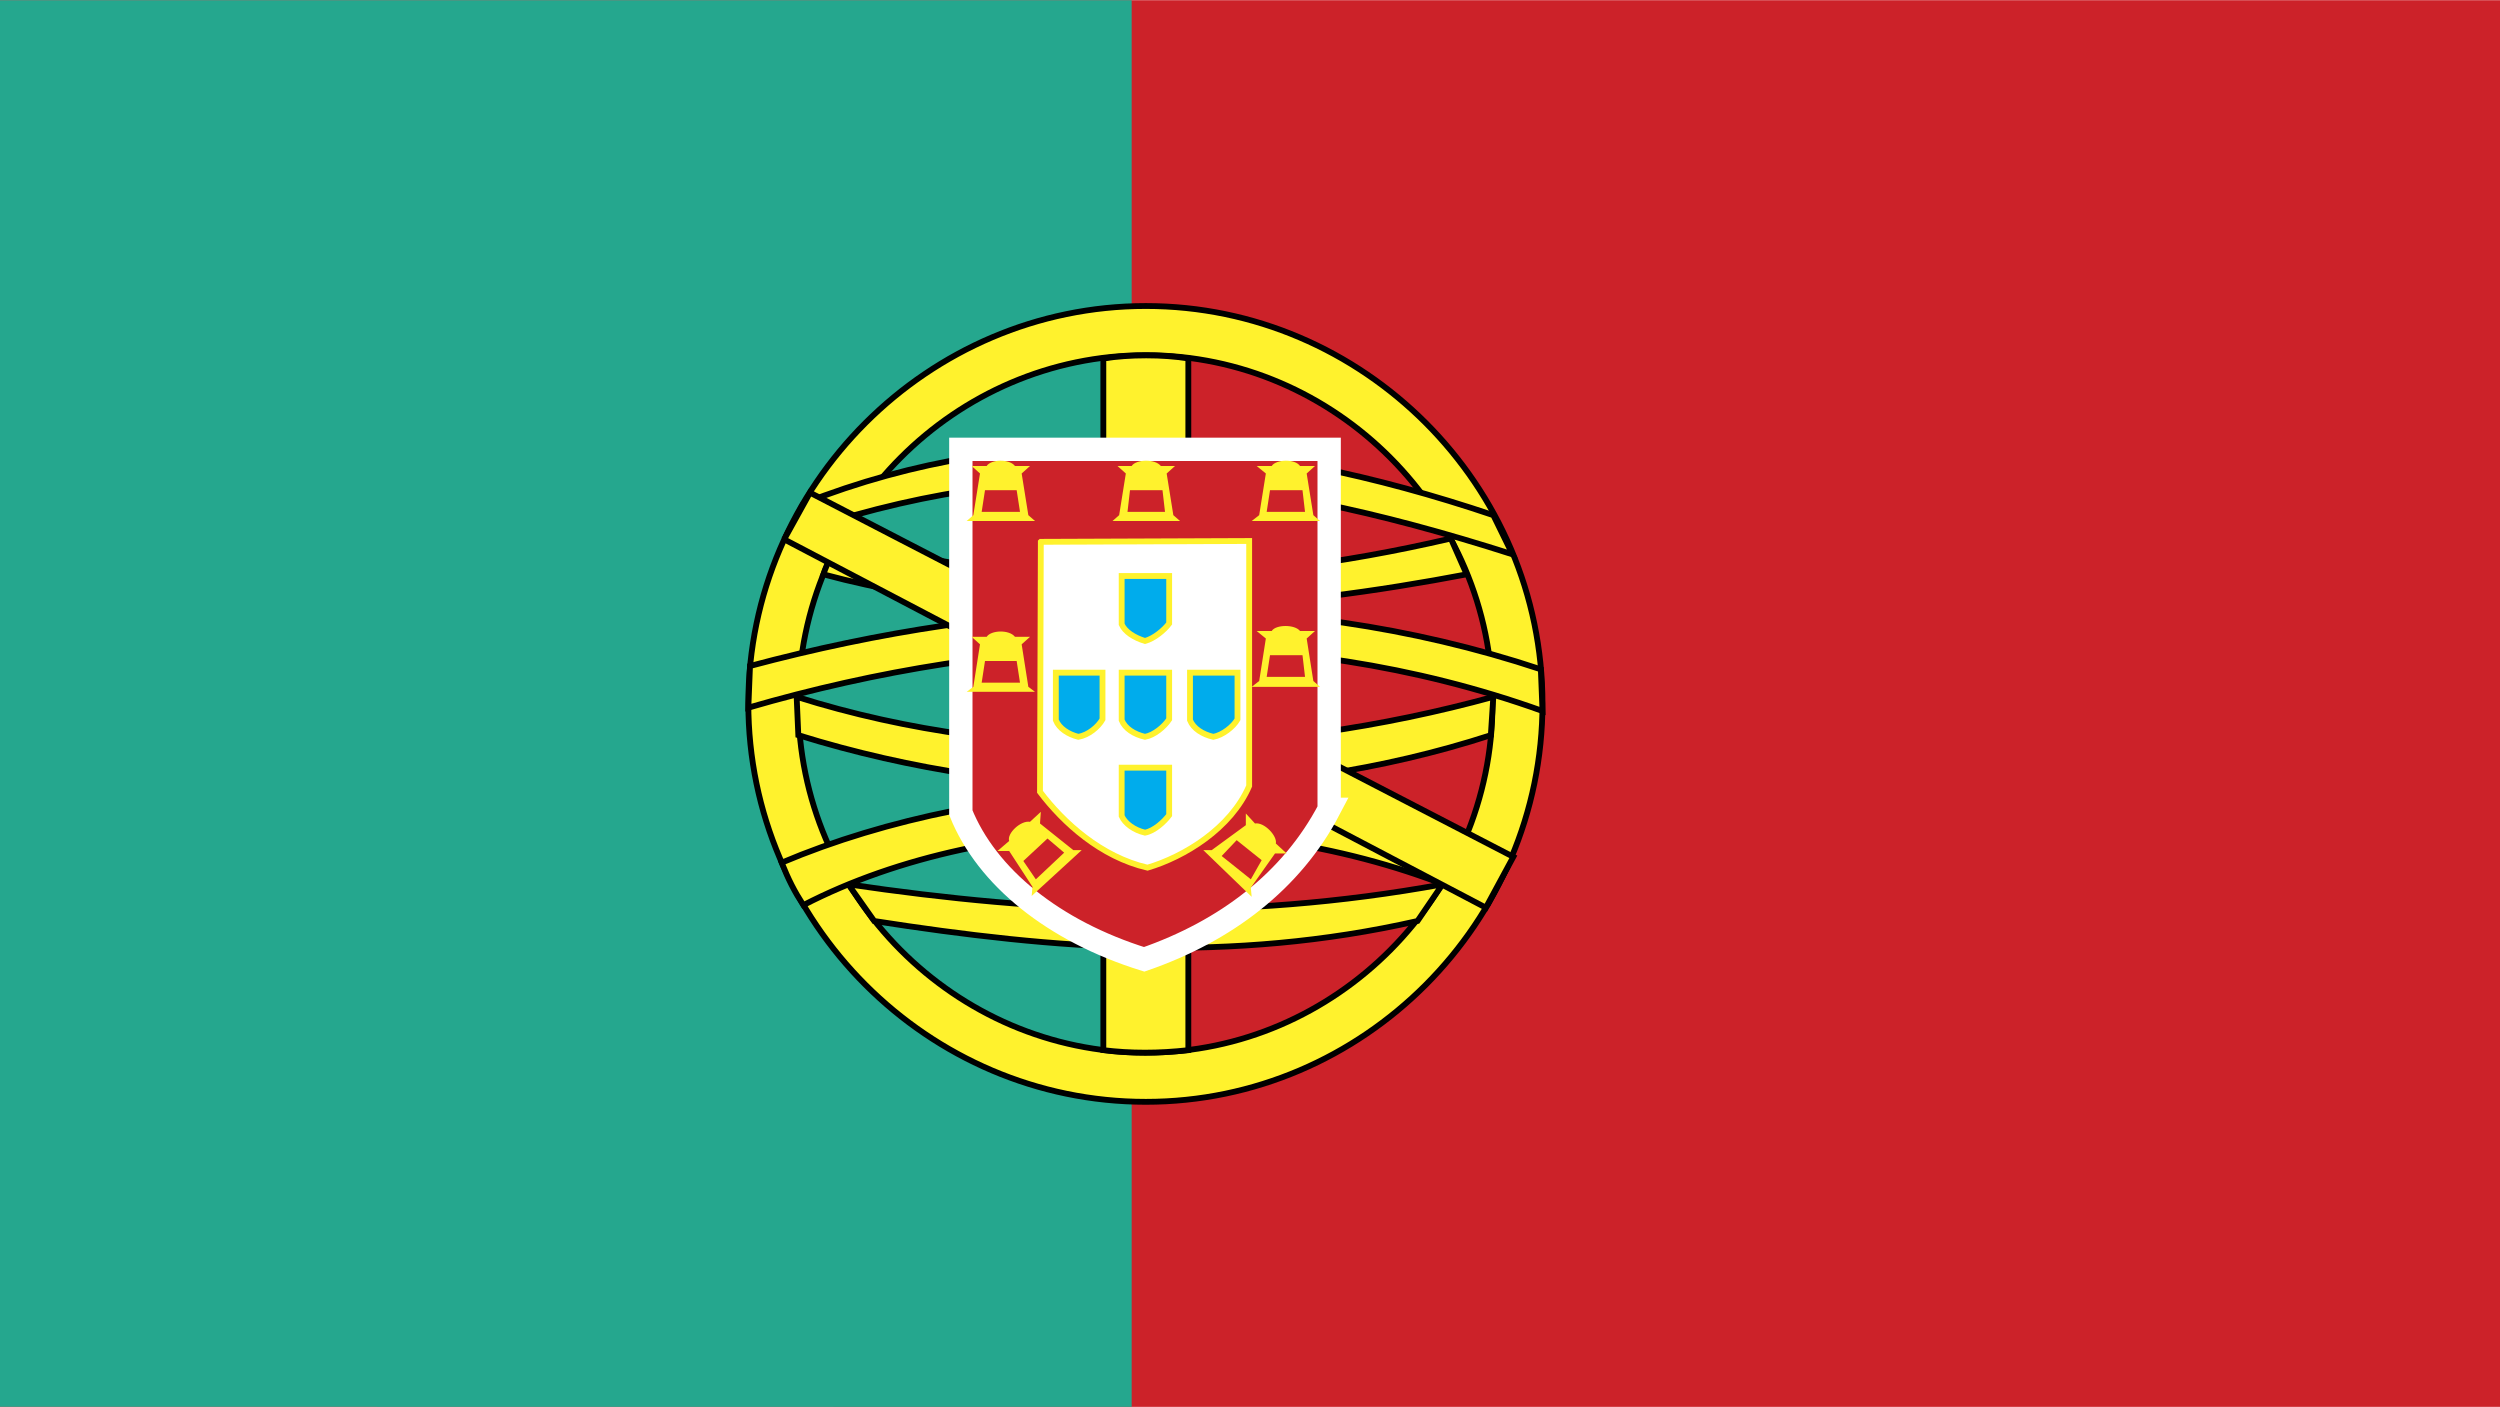
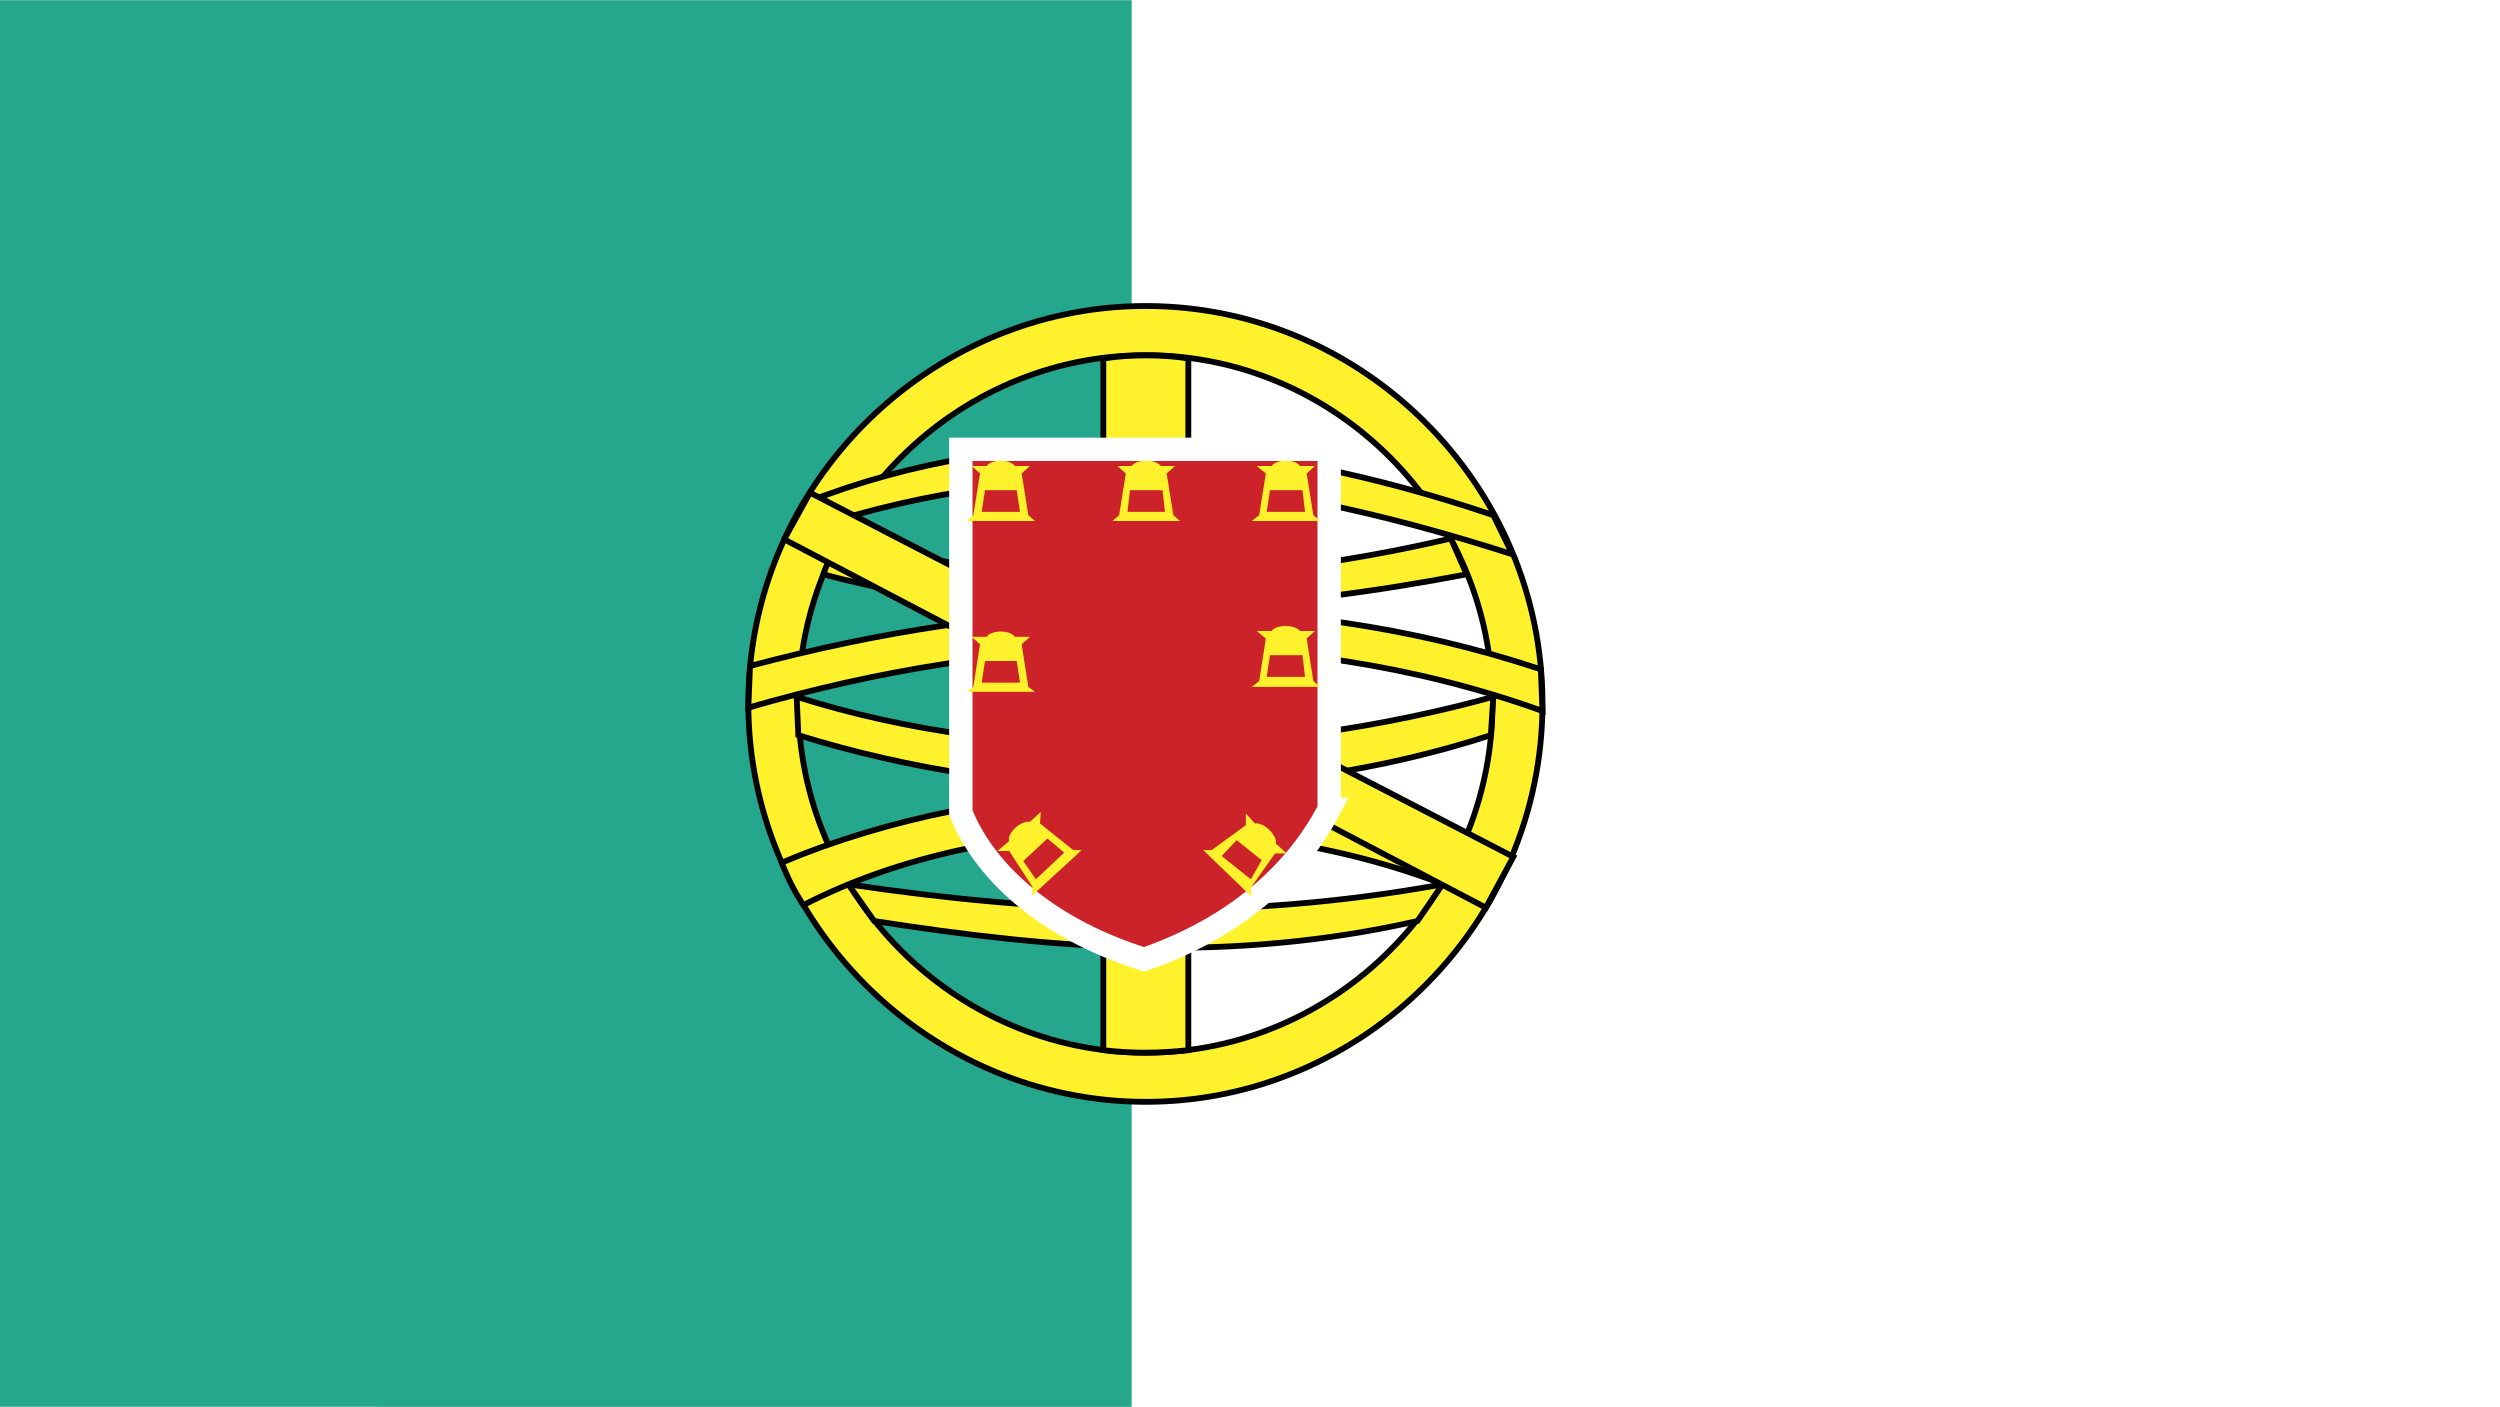
<svg xmlns="http://www.w3.org/2000/svg" width="2500" height="1407" viewBox="0 0 216 121.536">
  <g fill-rule="evenodd" clip-rule="evenodd">
-     <path fill="#cc2229" d="M0 0h216v121.536H0V0z" />
    <path fill="#25a78e" d="M0 0h97.776v121.536H0V0z" />
    <path d="M99 30.672c16.416 0 29.951 13.608 29.951 30.096 0 16.561-13.535 30.168-29.951 30.168-16.488 0-30.024-13.607-30.024-30.168 0-16.488 13.536-30.096 30.024-30.096zm0-4.248c18.793 0 34.271 15.48 34.271 34.344 0 18.937-15.479 34.416-34.271 34.416S64.656 79.705 64.656 60.768c0-18.864 15.552-34.344 34.344-34.344z" fill="#fff22d" stroke="#000" stroke-width=".504" stroke-miterlimit="2.613" />
    <path d="M129.023 44.496l1.656 3.384c-23.184-7.416-41.472-9-62.784-1.512l1.512-2.88c19.153-7.56 39.097-5.904 59.616 1.008zM129.023 60.192l-.215 3.312c-18.648 6.048-40.393 6.048-59.833 0l-.144-3.312c19.153 6.047 41.042 5.256 60.192 0zM124.633 76.392l-2.16 3.168c-16.201 3.672-31.249 2.448-46.945 0l-2.232-3.168c16.992 2.52 33.624 3.24 51.337 0z" fill="#fff22d" stroke="#000" stroke-width=".504" stroke-miterlimit="2.613" />
    <path d="M130.176 75.023l-1.584 3.024c-17.855-8.424-42.768-8.352-59.184.144-.792-1.224-1.296-2.231-1.872-3.672 18.072-7.631 44.425-9.071 62.64.504zM133.129 57.816l.143 3.6c-22.031-7.92-46.583-6.696-68.616-.288l.144-3.6c22.104-5.904 45.792-7.2 68.329.288z" fill="#fff22d" stroke="#000" stroke-width=".504" stroke-miterlimit="2.613" />
    <path d="M72.576 46.512c16.488 4.464 33.552 4.464 52.776 0l1.369 3.096c-14.76 2.808-36 5.256-55.584 0 .359-1.08.935-2.016 1.439-3.096z" fill="#fff22d" stroke="#000" stroke-width=".504" stroke-miterlimit="2.613" />
    <path d="M102.672 30.96c-2.16-.36-5.112-.36-7.344 0v59.76c2.376.288 4.752.288 7.344 0V30.96z" fill="#fff22d" stroke="#000" stroke-width=".504" stroke-miterlimit="2.613" />
    <path fill="#fff22d" stroke="#000" stroke-width=".504" stroke-miterlimit="2.613" d="M67.752 46.584l60.625 31.824 2.375-4.392-60.768-31.464-2.232 4.032z" />
    <path d="M114.84 69.912c-3.24 6.191-8.928 10.512-15.984 12.96-7.848-2.448-13.608-7.128-15.84-12.672V38.808h31.824v31.104z" fill="#cc2229" stroke="#fff" stroke-width="2.016" stroke-miterlimit="2.613" />
-     <path d="M89.928 46.8l18-.072v21.168c-1.584 3.672-5.616 6.12-8.784 7.057-4.032-.937-7.272-3.889-9.288-6.553l.072-21.6z" fill="#fff" stroke="#fff22d" stroke-width=".504" stroke-miterlimit="2.613" />
-     <path d="M96.912 58.104h4.104v4.032c-.432.648-1.296 1.368-2.088 1.512-.937-.216-1.729-.72-2.016-1.439v-4.105zm5.904 0h4.104v4.032c-.36.648-1.296 1.368-2.088 1.512-.936-.216-1.728-.72-2.016-1.439v-4.105zm-5.904 8.208h4.104v4.104c-.432.576-1.296 1.368-2.088 1.512-.937-.216-1.729-.792-2.016-1.44v-4.176zm-5.688-8.208h4.032v4.032c-.36.648-1.224 1.368-2.088 1.512-.864-.216-1.656-.72-1.944-1.439v-4.105zm5.688-8.352h4.104v4.104c-.432.576-1.296 1.296-2.088 1.512-.937-.288-1.729-.792-2.016-1.44v-4.176z" fill="#00acec" stroke="#fff22d" stroke-width=".504" stroke-miterlimit="2.613" />
    <path d="M85.104 57.096h2.736l.288 1.872h-3.312l.288-1.872zm4.32 2.664l-.576-.432-.576-3.672.72-.648h-1.296c-.504-.648-2.088-.576-2.448 0h-1.296l.72.648-.576 3.672-.576.432h5.904zm-1.008 14.616l2.088-1.944 1.44 1.224-2.448 2.305-1.08-1.585zm5.04-.937h-.72l-2.88-2.304.072-1.008-.937.864c-.792-.145-2.016 1.008-1.8 1.655l-1.008.864h1.008l2.016 3.096-.072.792 4.321-3.959zm15.552.865l-2.16-1.728-1.296 1.368 2.52 2.016.936-1.656zm-5.04-.865h.72l2.952-2.159v-1.009l.792.864c.792-.144 1.945 1.08 1.8 1.729l.936.863h-1.008l-2.088 2.952.072.792-4.176-4.032zm5.761-16.847h2.807l.217 1.872h-3.312l.288-1.872zm4.32 2.736l-.576-.504-.576-3.672.719-.648h-1.295c-.432-.576-2.088-.576-2.447 0h-1.297l.792.648-.575 3.672-.648.504h5.903zm-4.32-16.992h2.807l.217 1.872h-3.312l.288-1.872zm4.32 2.664l-.576-.504-.576-3.601.719-.647h-1.295c-.432-.648-2.088-.576-2.447 0h-1.297l.792.647-.575 3.601-.65.504h5.905zm-16.417-2.664h2.808l.216 1.872h-3.24l.216-1.872zm4.32 2.664l-.576-.504-.576-3.601.72-.647h-1.224c-.504-.648-2.16-.576-2.52 0h-1.224l.72.647-.576 3.601-.576.504h5.832zm-16.848-2.664h2.736l.288 1.872h-3.312l.288-1.872zM89.424 45l-.576-.504-.576-3.601.72-.647h-1.296c-.504-.648-2.088-.576-2.448 0h-1.296l.72.647-.576 3.601-.576.504h5.904z" fill="#fff22d" />
  </g>
</svg>